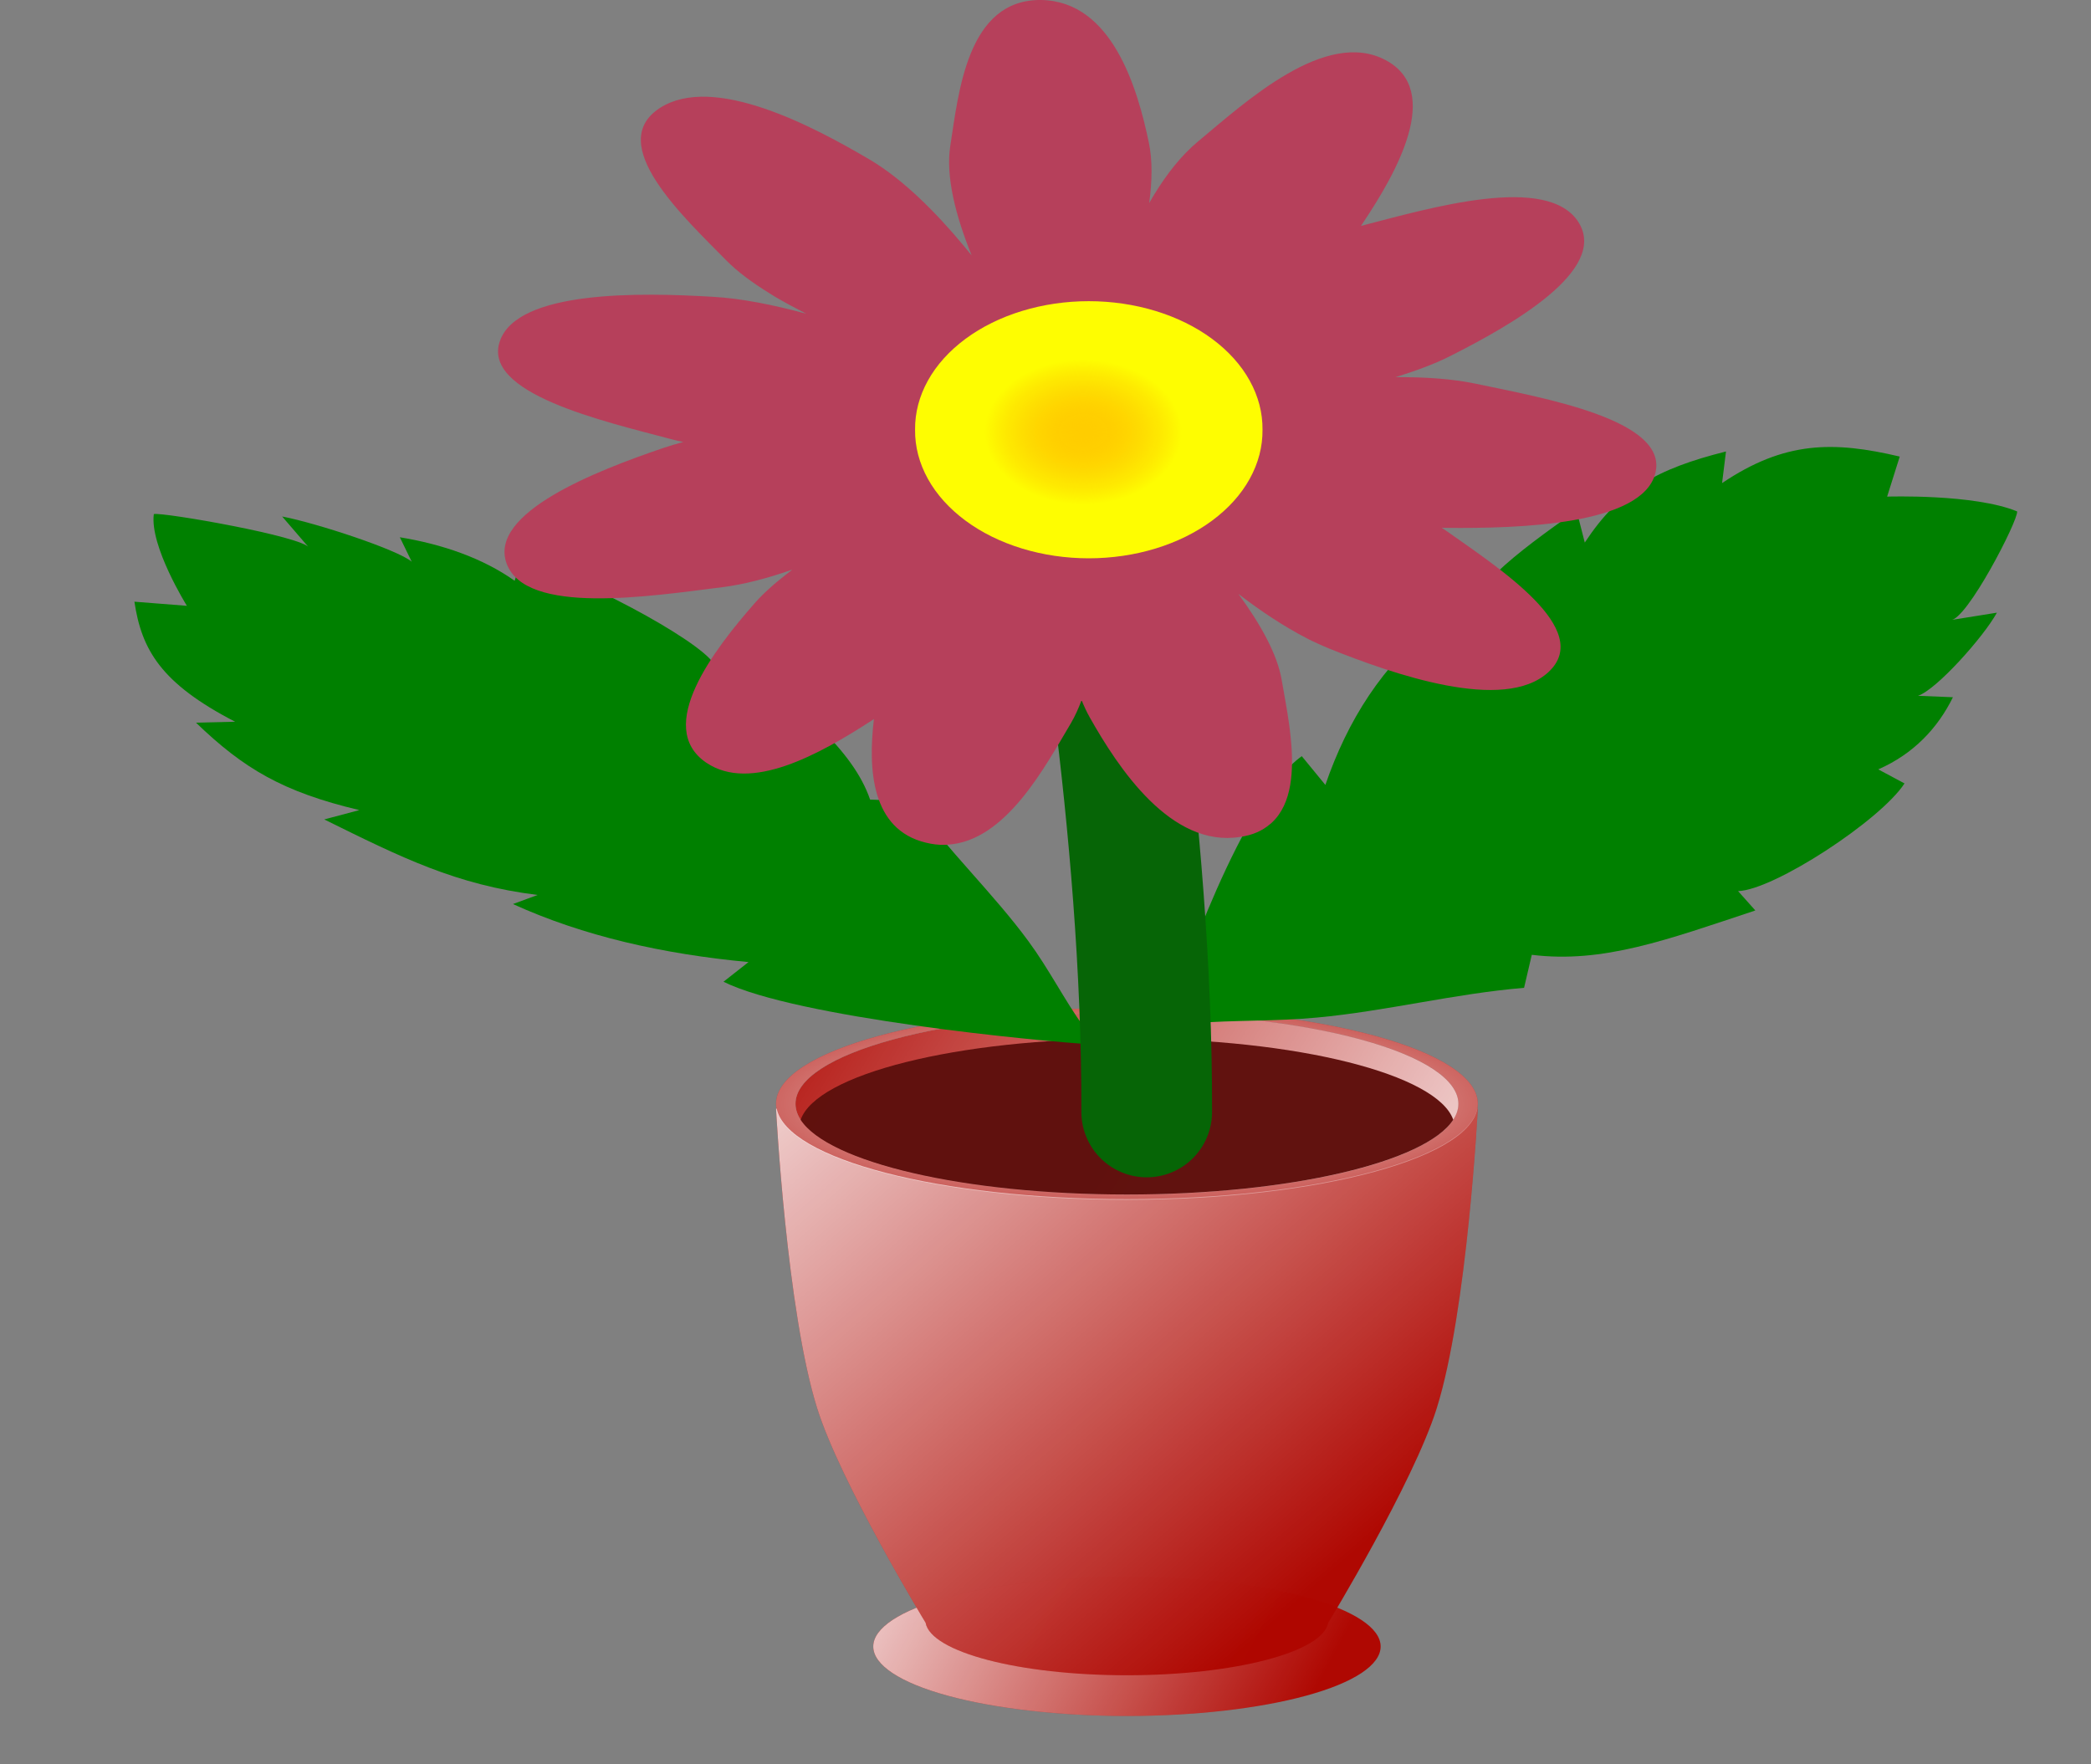
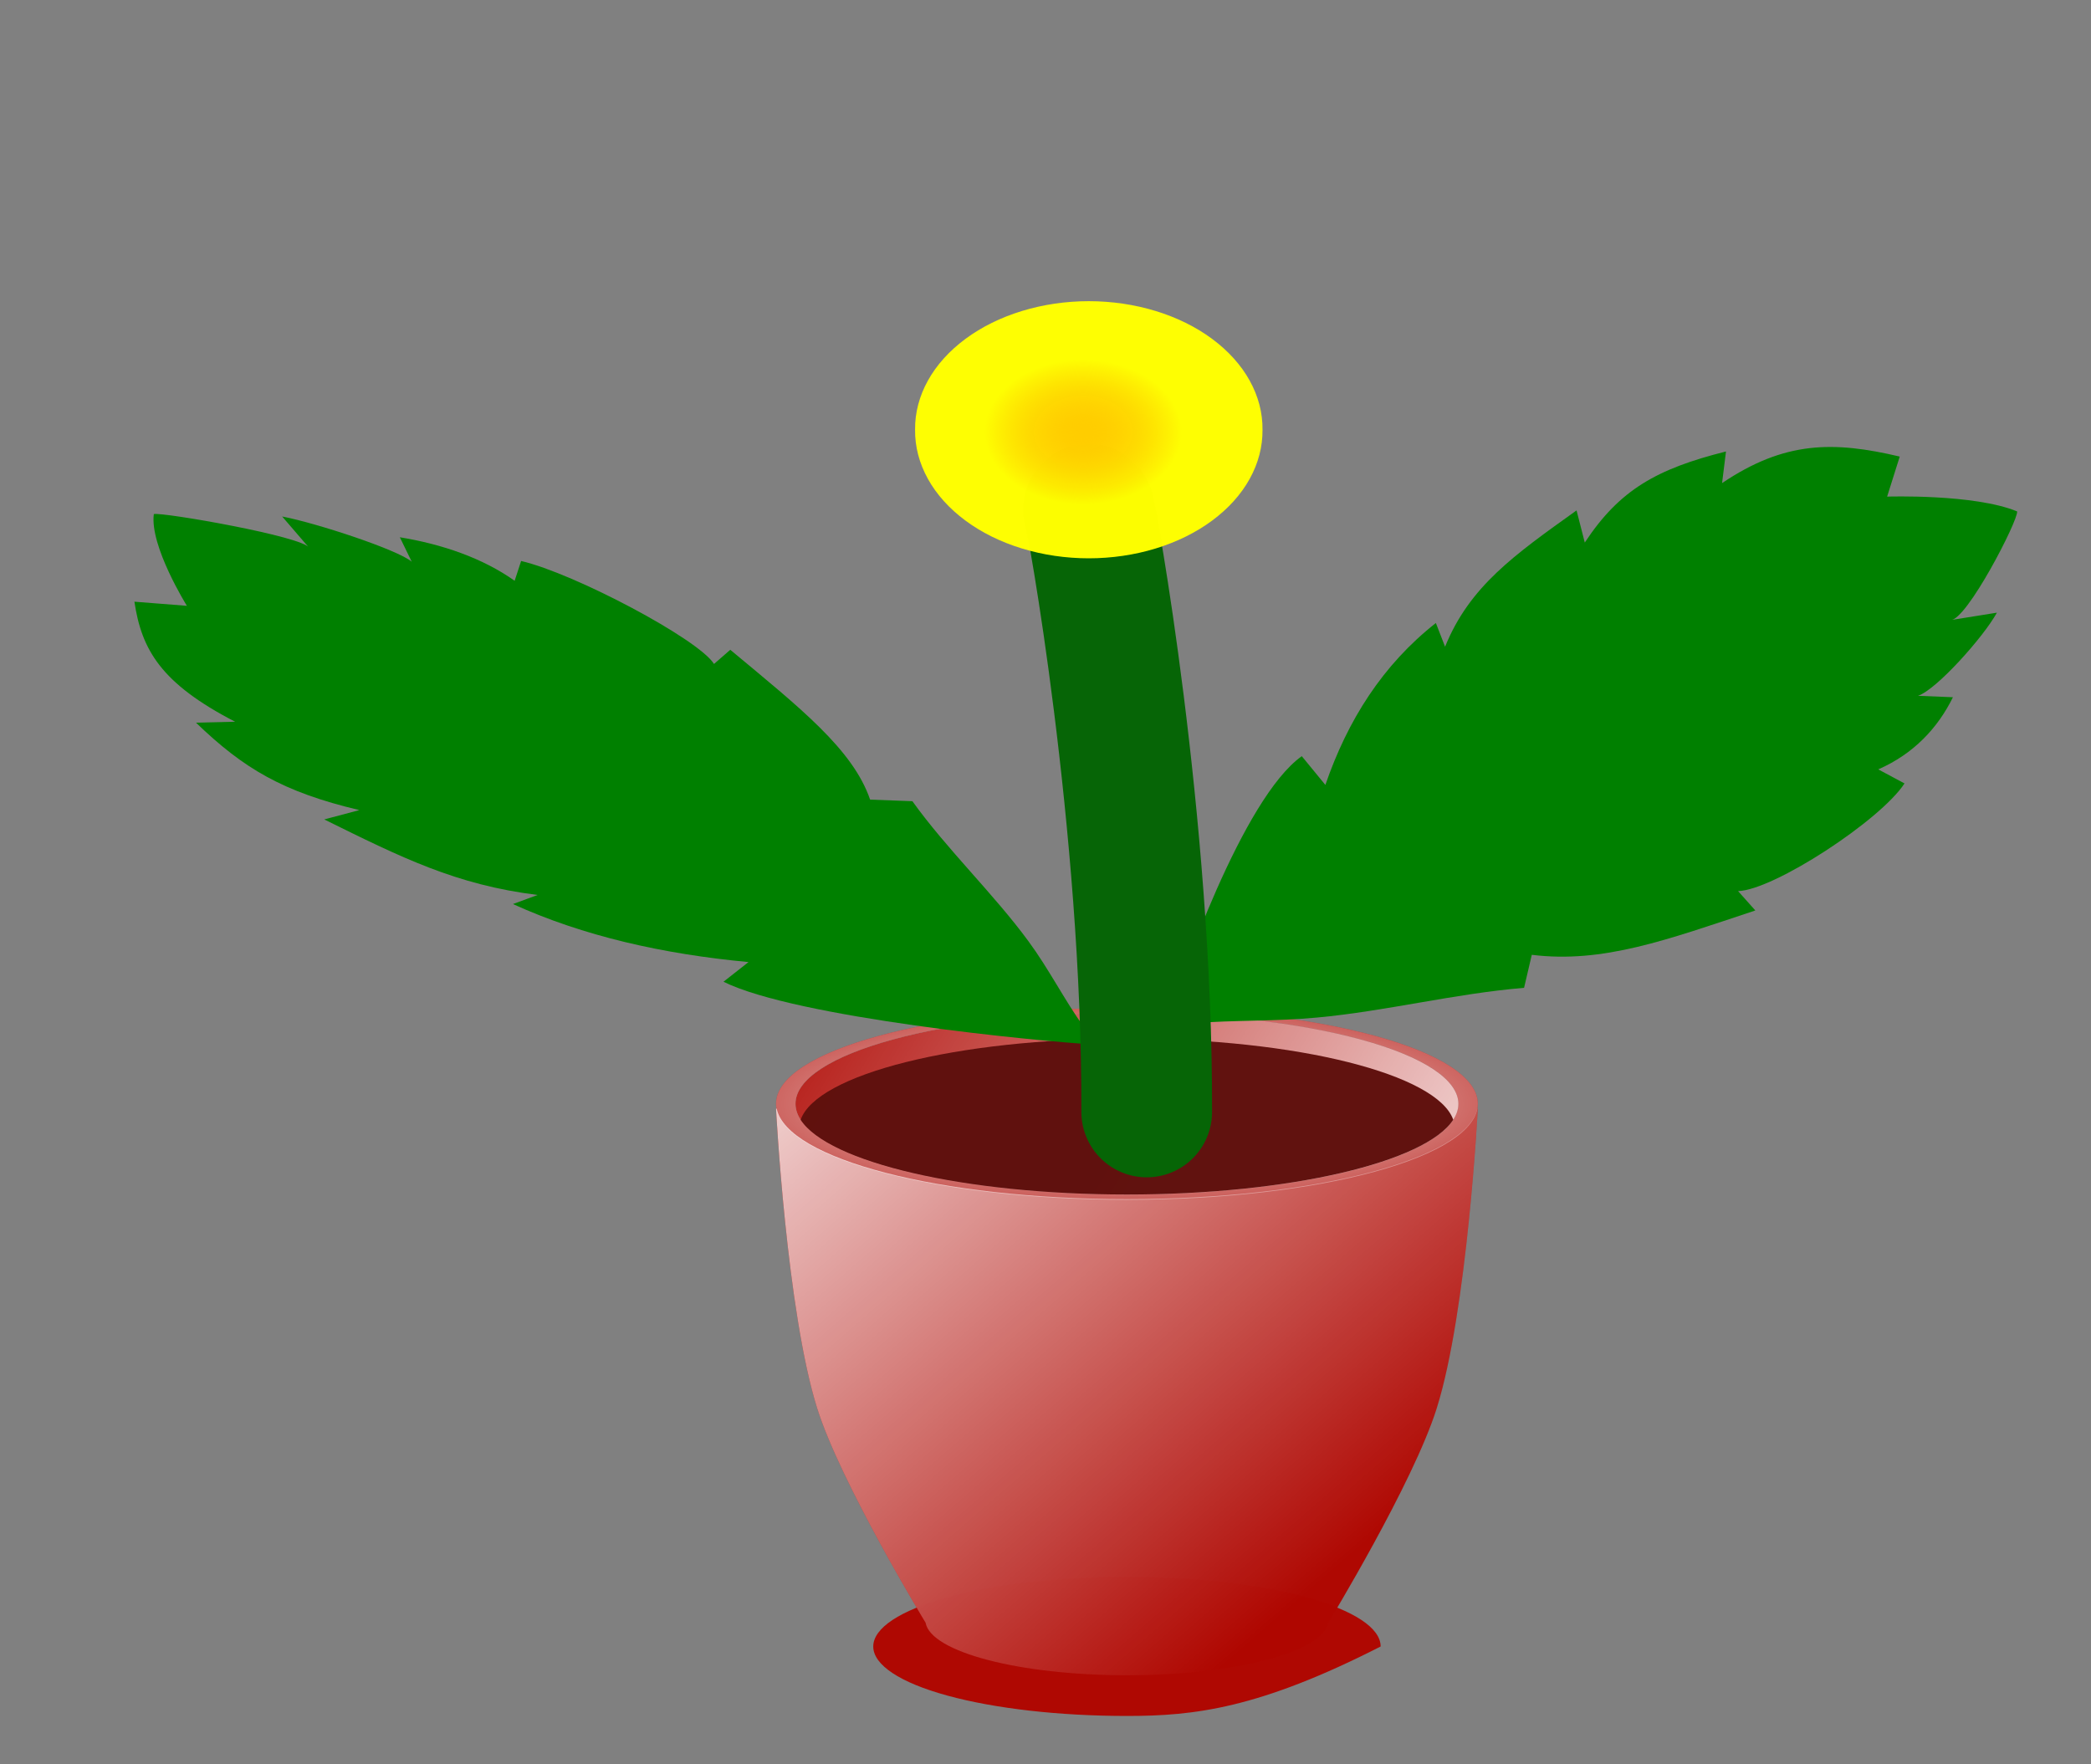
<svg xmlns="http://www.w3.org/2000/svg" width="32" height="27" viewBox="0 0 32 27" fill="none">
  <rect x="0" y="0" width="32" height="27" fill="#808080" stroke="none" />
-   <path opacity="0.988" fill-rule="evenodd" clip-rule="evenodd" d="M21.129 25.197C21.129 25.479 20.72 25.75 19.992 25.949C19.264 26.148 18.276 26.26 17.247 26.26C16.217 26.26 15.229 26.148 14.501 25.949C13.773 25.75 13.364 25.479 13.364 25.197C13.364 24.915 13.773 24.645 14.501 24.445C15.229 24.246 16.217 24.134 17.247 24.134C18.276 24.134 19.264 24.246 19.992 24.445C20.72 24.645 21.129 24.915 21.129 25.197Z" fill="#AF0700" />
-   <path opacity="0.988" fill-rule="evenodd" clip-rule="evenodd" d="M21.129 25.197C21.129 25.479 20.72 25.75 19.992 25.949C19.264 26.148 18.276 26.26 17.247 26.26C16.217 26.26 15.229 26.148 14.501 25.949C13.773 25.75 13.364 25.479 13.364 25.197C13.364 24.915 13.773 24.645 14.501 24.445C15.229 24.246 16.217 24.134 17.247 24.134C18.276 24.134 19.264 24.246 19.992 24.445C20.72 24.645 21.129 24.915 21.129 25.197Z" fill="url(#paint0_linear_6_435)" />
+   <path opacity="0.988" fill-rule="evenodd" clip-rule="evenodd" d="M21.129 25.197C19.264 26.148 18.276 26.26 17.247 26.26C16.217 26.26 15.229 26.148 14.501 25.949C13.773 25.75 13.364 25.479 13.364 25.197C13.364 24.915 13.773 24.645 14.501 24.445C15.229 24.246 16.217 24.134 17.247 24.134C18.276 24.134 19.264 24.246 19.992 24.445C20.72 24.645 21.129 24.915 21.129 25.197Z" fill="#AF0700" />
  <path opacity="0.988" fill-rule="evenodd" clip-rule="evenodd" d="M11.876 16.965C11.876 16.965 12.037 20.064 12.507 21.555C12.866 22.694 14.148 24.805 14.165 24.833C14.243 25.28 15.593 25.637 17.246 25.637C18.896 25.637 20.243 25.282 20.326 24.836C20.334 24.823 21.626 22.698 21.986 21.555C22.456 20.064 22.616 16.965 22.616 16.965H22.608C22.447 17.738 20.108 18.35 17.246 18.35C14.385 18.35 12.046 17.738 11.886 16.965H11.876Z" fill="#AF0700" />
  <path opacity="0.988" fill-rule="evenodd" clip-rule="evenodd" d="M17.246 15.422C14.281 15.422 11.876 16.079 11.876 16.891C11.876 17.703 14.281 18.361 17.246 18.361C20.212 18.361 22.616 17.703 22.616 16.891C22.616 16.079 20.212 15.422 17.246 15.422ZM17.246 15.502C20.048 15.502 22.319 16.123 22.319 16.891C22.319 17.657 20.048 18.28 17.246 18.28C14.445 18.28 12.174 17.657 12.174 16.891C12.174 16.123 14.445 15.502 17.246 15.502Z" fill="#AF0700" />
  <path opacity="0.988" fill-rule="evenodd" clip-rule="evenodd" d="M22.319 16.892C22.319 17.26 21.785 17.613 20.833 17.874C19.882 18.134 18.592 18.281 17.247 18.281C15.901 18.281 14.611 18.134 13.66 17.874C12.709 17.613 12.174 17.26 12.174 16.892C12.174 16.524 12.709 16.17 13.66 15.91C14.611 15.649 15.901 15.503 17.247 15.503C18.592 15.503 19.882 15.649 20.833 15.91C21.785 16.17 22.319 16.524 22.319 16.892Z" fill="#AF0700" />
  <path opacity="0.988" fill-rule="evenodd" clip-rule="evenodd" d="M17.246 15.422C14.281 15.422 11.876 16.079 11.876 16.891C11.876 17.703 14.281 18.361 17.246 18.361C20.212 18.361 22.616 17.703 22.616 16.891C22.616 16.079 20.212 15.422 17.246 15.422ZM17.246 15.502C20.048 15.502 22.319 16.123 22.319 16.891C22.319 17.657 20.048 18.28 17.246 18.28C14.445 18.28 12.174 17.657 12.174 16.891C12.174 16.123 14.445 15.502 17.246 15.502Z" fill="url(#paint1_radial_6_435)" />
  <path opacity="0.988" fill-rule="evenodd" clip-rule="evenodd" d="M22.319 16.892C22.319 17.26 21.785 17.613 20.833 17.874C19.882 18.134 18.592 18.281 17.247 18.281C15.901 18.281 14.611 18.134 13.66 17.874C12.709 17.613 12.174 17.26 12.174 16.892C12.174 16.524 12.709 16.17 13.66 15.91C14.611 15.649 15.901 15.503 17.247 15.503C18.592 15.503 19.882 15.649 20.833 15.91C21.785 16.17 22.319 16.524 22.319 16.892Z" fill="url(#paint2_linear_6_435)" />
  <path opacity="0.988" fill-rule="evenodd" clip-rule="evenodd" d="M11.876 16.965C11.876 16.965 12.037 20.064 12.507 21.555C12.866 22.694 14.148 24.805 14.165 24.833C14.243 25.28 15.593 25.637 17.246 25.637C18.896 25.637 20.243 25.282 20.326 24.836C20.334 24.823 21.626 22.698 21.986 21.555C22.456 20.064 22.616 16.965 22.616 16.965H22.608C22.447 17.738 20.108 18.35 17.246 18.35C14.385 18.35 12.046 17.738 11.886 16.965H11.876Z" fill="url(#paint3_linear_6_435)" />
  <path opacity="0.988" fill-rule="evenodd" clip-rule="evenodd" d="M17.246 15.894C14.639 15.894 12.496 16.44 12.253 17.136C12.675 17.785 14.749 18.28 17.246 18.28C19.742 18.28 21.818 17.785 22.24 17.136C21.996 16.44 19.853 15.894 17.246 15.894Z" fill="#5F110E" />
  <path d="M24.253 8.303L24.127 7.811C23.176 8.491 22.49 8.972 22.115 9.897L21.974 9.534C21.16 10.174 20.624 11.021 20.283 12.012L19.922 11.572C19.023 12.21 18.037 15.002 17.854 15.682C17.99 15.685 18.126 15.667 18.262 15.659C18.871 15.609 19.526 15.632 20.155 15.572C21.216 15.474 22.251 15.207 23.324 15.117L23.442 14.612C24.533 14.746 25.506 14.384 26.863 13.933L26.599 13.637C27.148 13.62 28.78 12.553 29.146 11.989L28.744 11.774C29.283 11.539 29.656 11.141 29.887 10.67L29.352 10.648C29.63 10.559 30.353 9.752 30.56 9.376L29.848 9.49C30.094 9.504 30.893 7.953 30.869 7.826C30.209 7.555 28.88 7.6 28.88 7.6L29.073 6.987C28.055 6.747 27.311 6.749 26.354 7.393L26.414 6.909C25.355 7.175 24.785 7.495 24.253 8.303L24.253 8.303Z" fill="#008000" />
  <path d="M5.499 12.397L4.962 12.54C6.141 13.122 6.98 13.542 8.227 13.696L7.85 13.835C8.928 14.326 10.145 14.6 11.455 14.723L11.072 15.024C12.181 15.574 15.886 15.937 16.765 15.986C16.716 15.891 16.641 15.799 16.579 15.706C16.282 15.29 16.055 14.834 15.739 14.404C15.208 13.68 14.488 12.994 13.963 12.261L13.316 12.237C13.051 11.466 12.242 10.832 11.176 9.944L10.927 10.161C10.694 9.783 8.789 8.774 7.975 8.585L7.876 8.888C7.387 8.541 6.768 8.328 6.119 8.222L6.301 8.596C6.086 8.413 4.846 8.005 4.318 7.904L4.731 8.384C4.651 8.212 2.496 7.836 2.354 7.867C2.289 8.356 2.86 9.271 2.86 9.271L2.057 9.208C2.167 9.941 2.459 10.456 3.598 11.045L2.999 11.059C3.728 11.762 4.33 12.12 5.499 12.397L5.499 12.397Z" fill="#008000" />
  <path d="M17.549 17.017C17.563 12.614 16.694 7.824 16.662 7.799" stroke="#066506" stroke-width="2" stroke-linecap="round" />
-   <path d="M15.935 0C14.801 -0.015 14.67 1.42 14.543 2.231C14.47 2.699 14.624 3.301 14.87 3.909C14.828 3.856 14.784 3.803 14.742 3.753C14.302 3.226 13.813 2.743 13.321 2.449C12.439 1.928 10.922 1.126 10.101 1.651C9.246 2.2 10.465 3.323 11.117 3.987C11.284 4.156 11.51 4.324 11.774 4.487C11.803 4.505 11.834 4.524 11.864 4.543C12.013 4.63 12.174 4.717 12.341 4.802C11.835 4.664 11.347 4.568 10.924 4.543C9.795 4.474 7.925 4.44 7.651 5.217C7.366 6.022 9.237 6.446 10.284 6.724C10.339 6.739 10.398 6.752 10.457 6.764C10.35 6.792 10.248 6.823 10.153 6.855C9.125 7.204 7.473 7.847 7.752 8.621C8.042 9.425 9.956 9.123 11.053 8.986C11.386 8.945 11.75 8.848 12.126 8.717C12.054 8.773 11.985 8.826 11.92 8.88C11.896 8.898 11.873 8.92 11.849 8.939C11.734 9.039 11.632 9.135 11.546 9.235C10.933 9.934 10.008 11.126 10.809 11.672C11.486 12.13 12.533 11.55 13.346 11.023C13.355 11.017 13.365 11.01 13.374 11.004C13.281 11.784 13.34 12.695 14.167 12.895C14.268 12.92 14.366 12.932 14.46 12.929C14.476 12.929 14.491 12.929 14.507 12.926C15.394 12.87 15.992 11.734 16.389 11.067C16.453 10.957 16.506 10.839 16.552 10.714C16.589 10.805 16.63 10.895 16.676 10.976C17.109 11.744 17.918 12.982 18.983 12.807C19.173 12.78 19.321 12.711 19.434 12.614C19.444 12.608 19.454 12.598 19.464 12.589C19.776 12.299 19.804 11.787 19.752 11.282C19.746 11.22 19.738 11.157 19.73 11.095C19.696 10.845 19.648 10.605 19.614 10.402C19.546 10.009 19.29 9.55 18.952 9.089C19.297 9.354 19.651 9.588 19.995 9.766C20.024 9.781 20.052 9.797 20.081 9.809C20.166 9.85 20.25 9.887 20.333 9.922C21.327 10.321 23.015 10.911 23.695 10.287C24.403 9.635 22.931 8.689 22.13 8.121C22.108 8.106 22.085 8.09 22.063 8.075C22.084 8.078 22.106 8.078 22.127 8.078C23.26 8.09 25.129 8.031 25.332 7.245C25.543 6.427 23.638 6.093 22.568 5.869C22.221 5.797 21.806 5.769 21.357 5.772C21.677 5.672 21.966 5.566 22.203 5.444C23.136 4.973 24.613 4.134 24.159 3.404C23.687 2.649 21.879 3.186 20.828 3.457C20.839 3.438 20.852 3.423 20.863 3.404C21.361 2.658 22.089 1.392 21.207 0.921C20.29 0.431 19.067 1.554 18.331 2.168C18.079 2.378 17.856 2.661 17.66 2.983C17.635 3.023 17.611 3.067 17.587 3.108C17.633 2.771 17.638 2.452 17.582 2.184C17.411 1.364 17.025 0.019 15.935 0Z" fill="#B6405B" />
  <path opacity="0.988" fill-rule="evenodd" clip-rule="evenodd" d="M19.321 6.576C19.324 6.834 19.257 7.09 19.125 7.328C18.993 7.567 18.797 7.784 18.55 7.967C18.303 8.15 18.009 8.295 17.685 8.394C17.361 8.493 17.013 8.544 16.662 8.544C16.311 8.544 15.964 8.493 15.64 8.394C15.316 8.295 15.022 8.15 14.775 7.967C14.528 7.784 14.332 7.567 14.2 7.328C14.068 7.09 14.001 6.834 14.004 6.576C14.001 6.319 14.068 6.063 14.2 5.825C14.332 5.586 14.528 5.369 14.775 5.186C15.022 5.003 15.316 4.858 15.64 4.759C15.964 4.66 16.311 4.609 16.662 4.609C17.013 4.609 17.361 4.66 17.685 4.759C18.009 4.858 18.303 5.003 18.55 5.186C18.797 5.369 18.993 5.586 19.125 5.825C19.257 6.063 19.324 6.319 19.321 6.576Z" fill="#FFFF00" />
  <path fill-rule="evenodd" clip-rule="evenodd" d="M18.087 6.612C18.088 6.759 18.05 6.904 17.975 7.039C17.9 7.175 17.789 7.298 17.649 7.402C17.508 7.506 17.341 7.588 17.157 7.644C16.973 7.701 16.776 7.73 16.577 7.73C16.378 7.73 16.18 7.701 15.996 7.644C15.812 7.588 15.645 7.506 15.505 7.402C15.365 7.298 15.254 7.175 15.179 7.039C15.103 6.904 15.066 6.759 15.067 6.612C15.066 6.466 15.103 6.321 15.179 6.185C15.254 6.05 15.365 5.927 15.505 5.823C15.645 5.719 15.812 5.636 15.996 5.58C16.18 5.524 16.378 5.495 16.577 5.495C16.776 5.495 16.973 5.524 17.157 5.58C17.341 5.636 17.508 5.719 17.649 5.823C17.789 5.927 17.9 6.05 17.975 6.185C18.05 6.321 18.088 6.466 18.087 6.612Z" fill="url(#paint4_radial_6_435)" />
  <defs>
    <linearGradient id="paint0_linear_6_435" x1="11.814" y1="23.568" x2="19.208" y2="27.57" gradientUnits="userSpaceOnUse">
      <stop stop-color="white" />
      <stop offset="1" stop-color="white" stop-opacity="0" />
    </linearGradient>
    <radialGradient id="paint1_radial_6_435" cx="0" cy="0" r="1" gradientUnits="userSpaceOnUse" gradientTransform="translate(17.246 16.891) scale(8.719 2.285)">
      <stop stop-color="white" />
      <stop offset="1" stop-color="white" stop-opacity="0" />
    </radialGradient>
    <linearGradient id="paint2_linear_6_435" x1="24.171" y1="19.578" x2="12.784" y2="12.593" gradientUnits="userSpaceOnUse">
      <stop stop-color="white" />
      <stop offset="1" stop-color="white" stop-opacity="0" />
    </linearGradient>
    <linearGradient id="paint3_linear_6_435" x1="8.627" y1="16.253" x2="17.55" y2="26.52" gradientUnits="userSpaceOnUse">
      <stop stop-color="white" />
      <stop offset="1" stop-color="white" stop-opacity="0" />
    </linearGradient>
    <radialGradient id="paint4_radial_6_435" cx="0" cy="0" r="1" gradientUnits="userSpaceOnUse" gradientTransform="translate(16.577 6.612) scale(1.51 1.109)">
      <stop stop-color="#FFCD00" />
      <stop offset="1" stop-color="#FF9700" stop-opacity="0" />
    </radialGradient>
  </defs>
</svg>